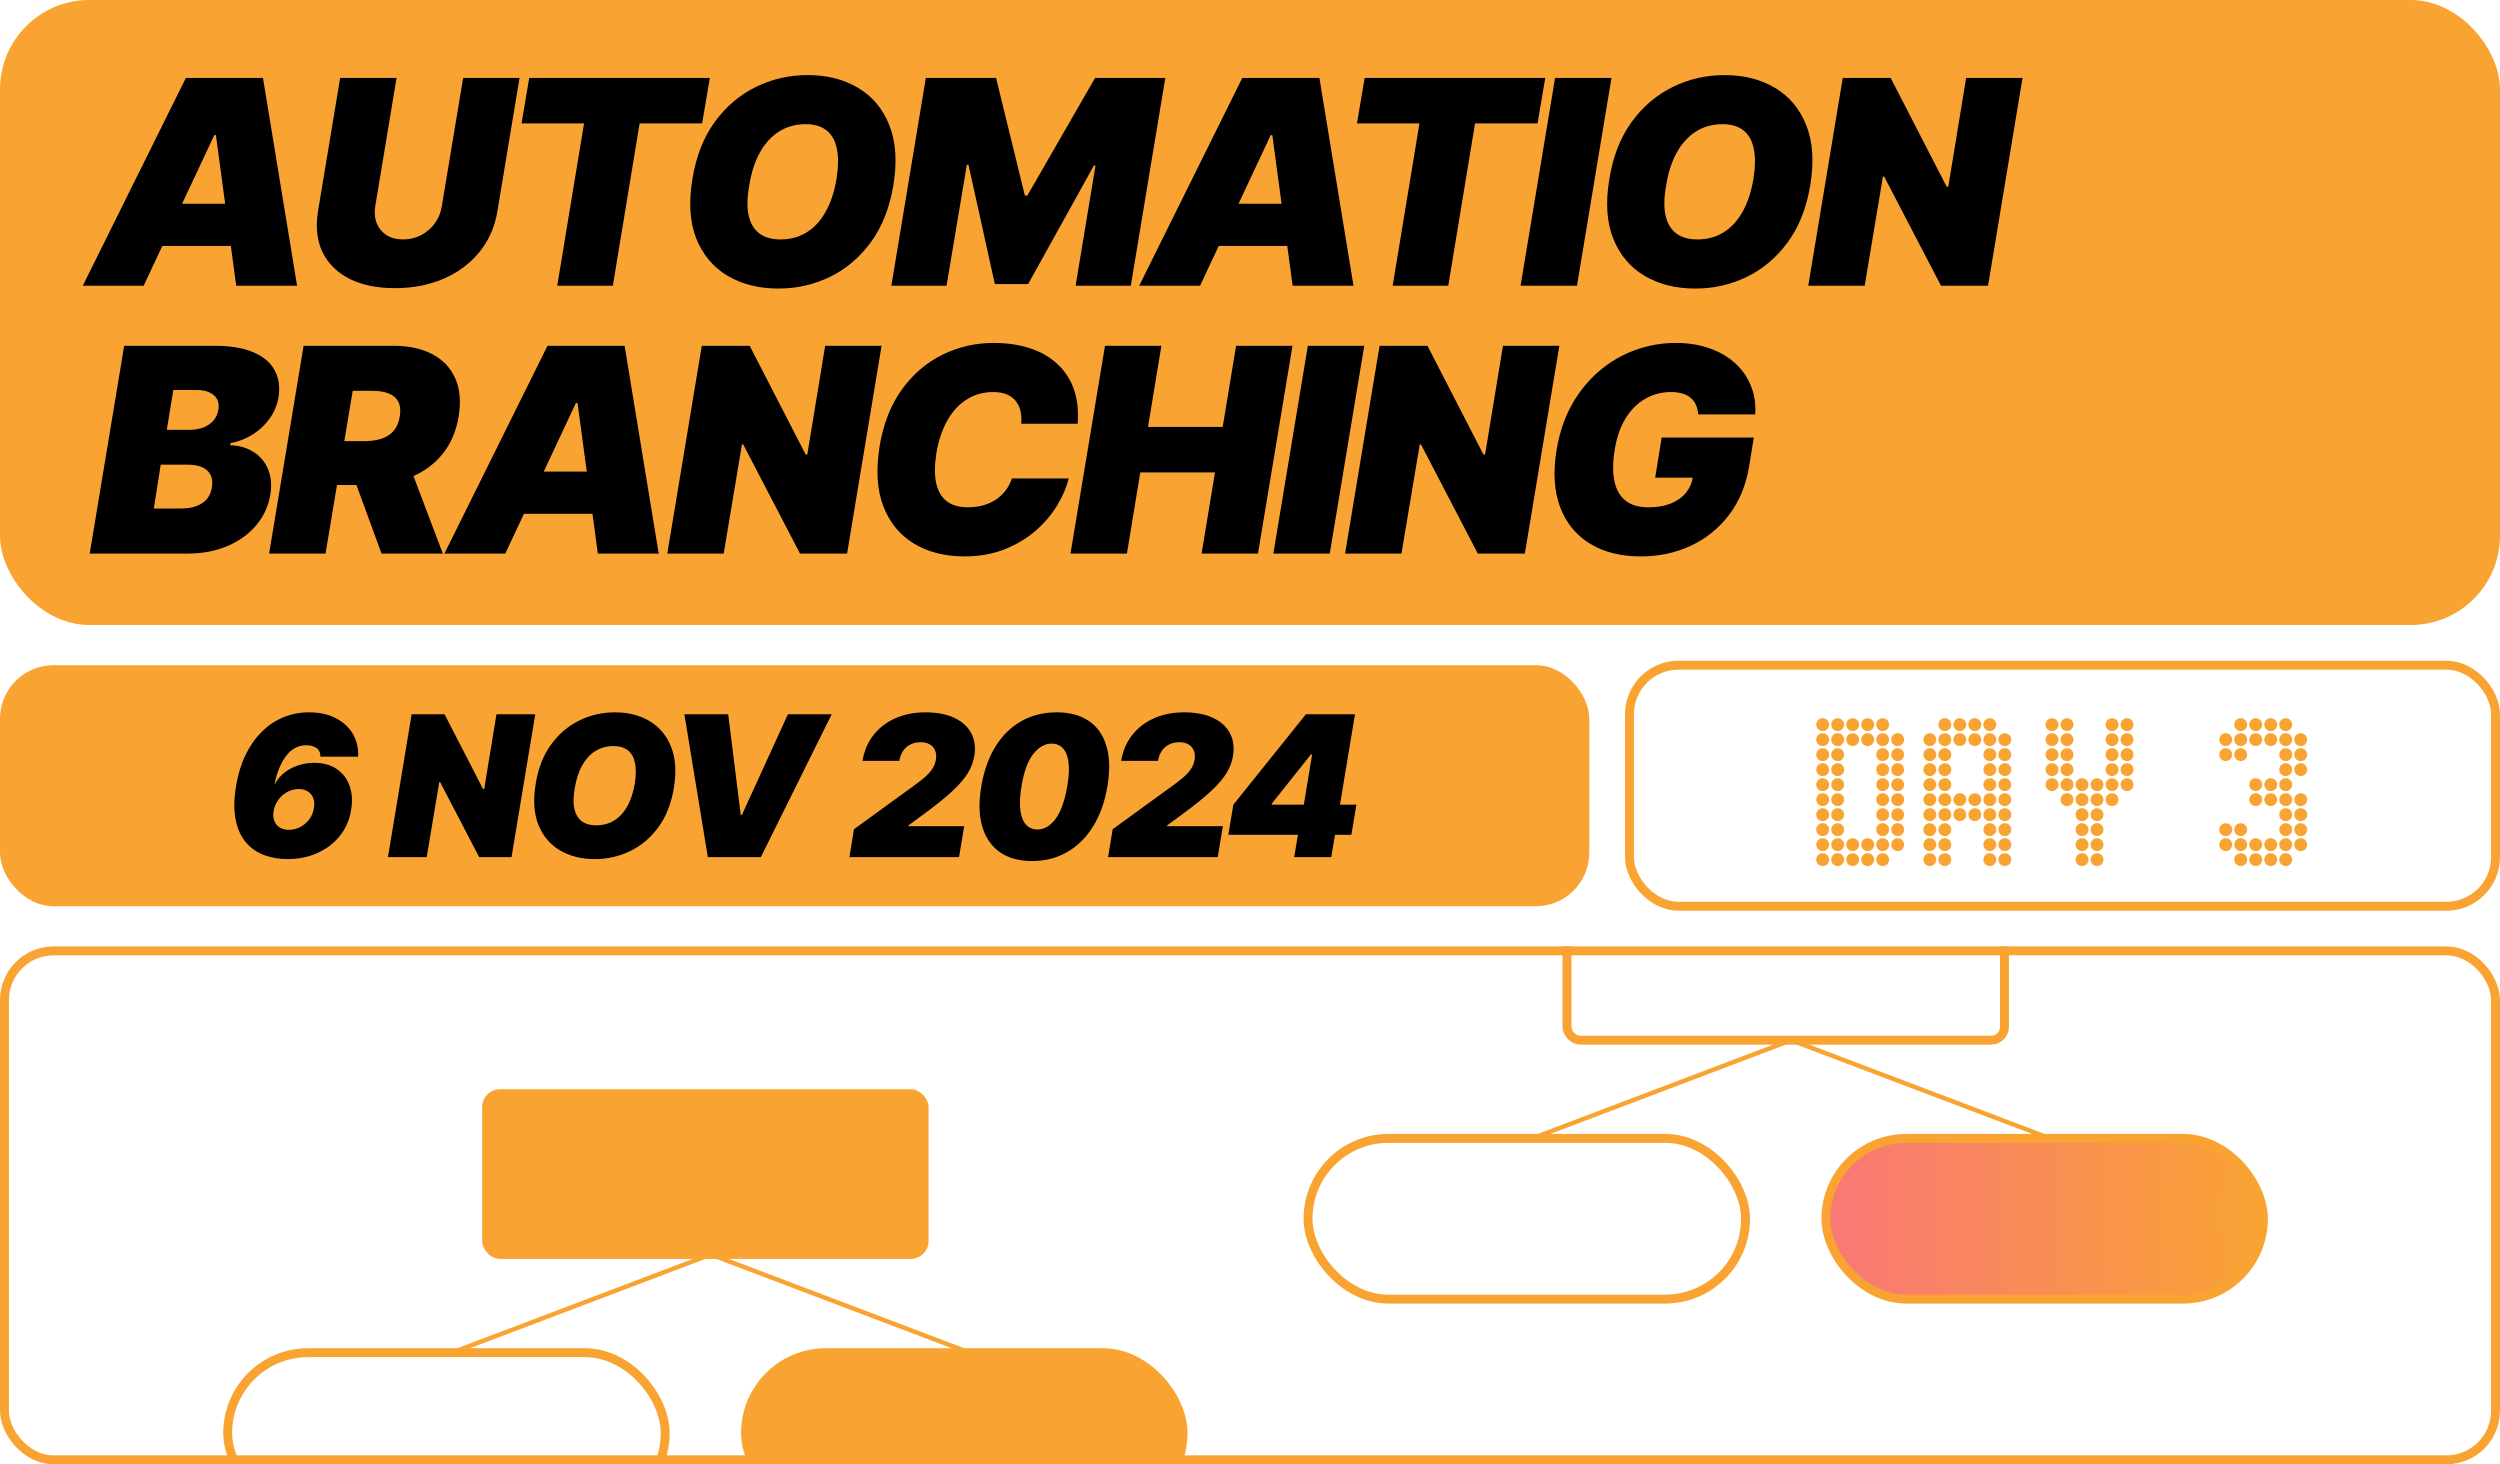
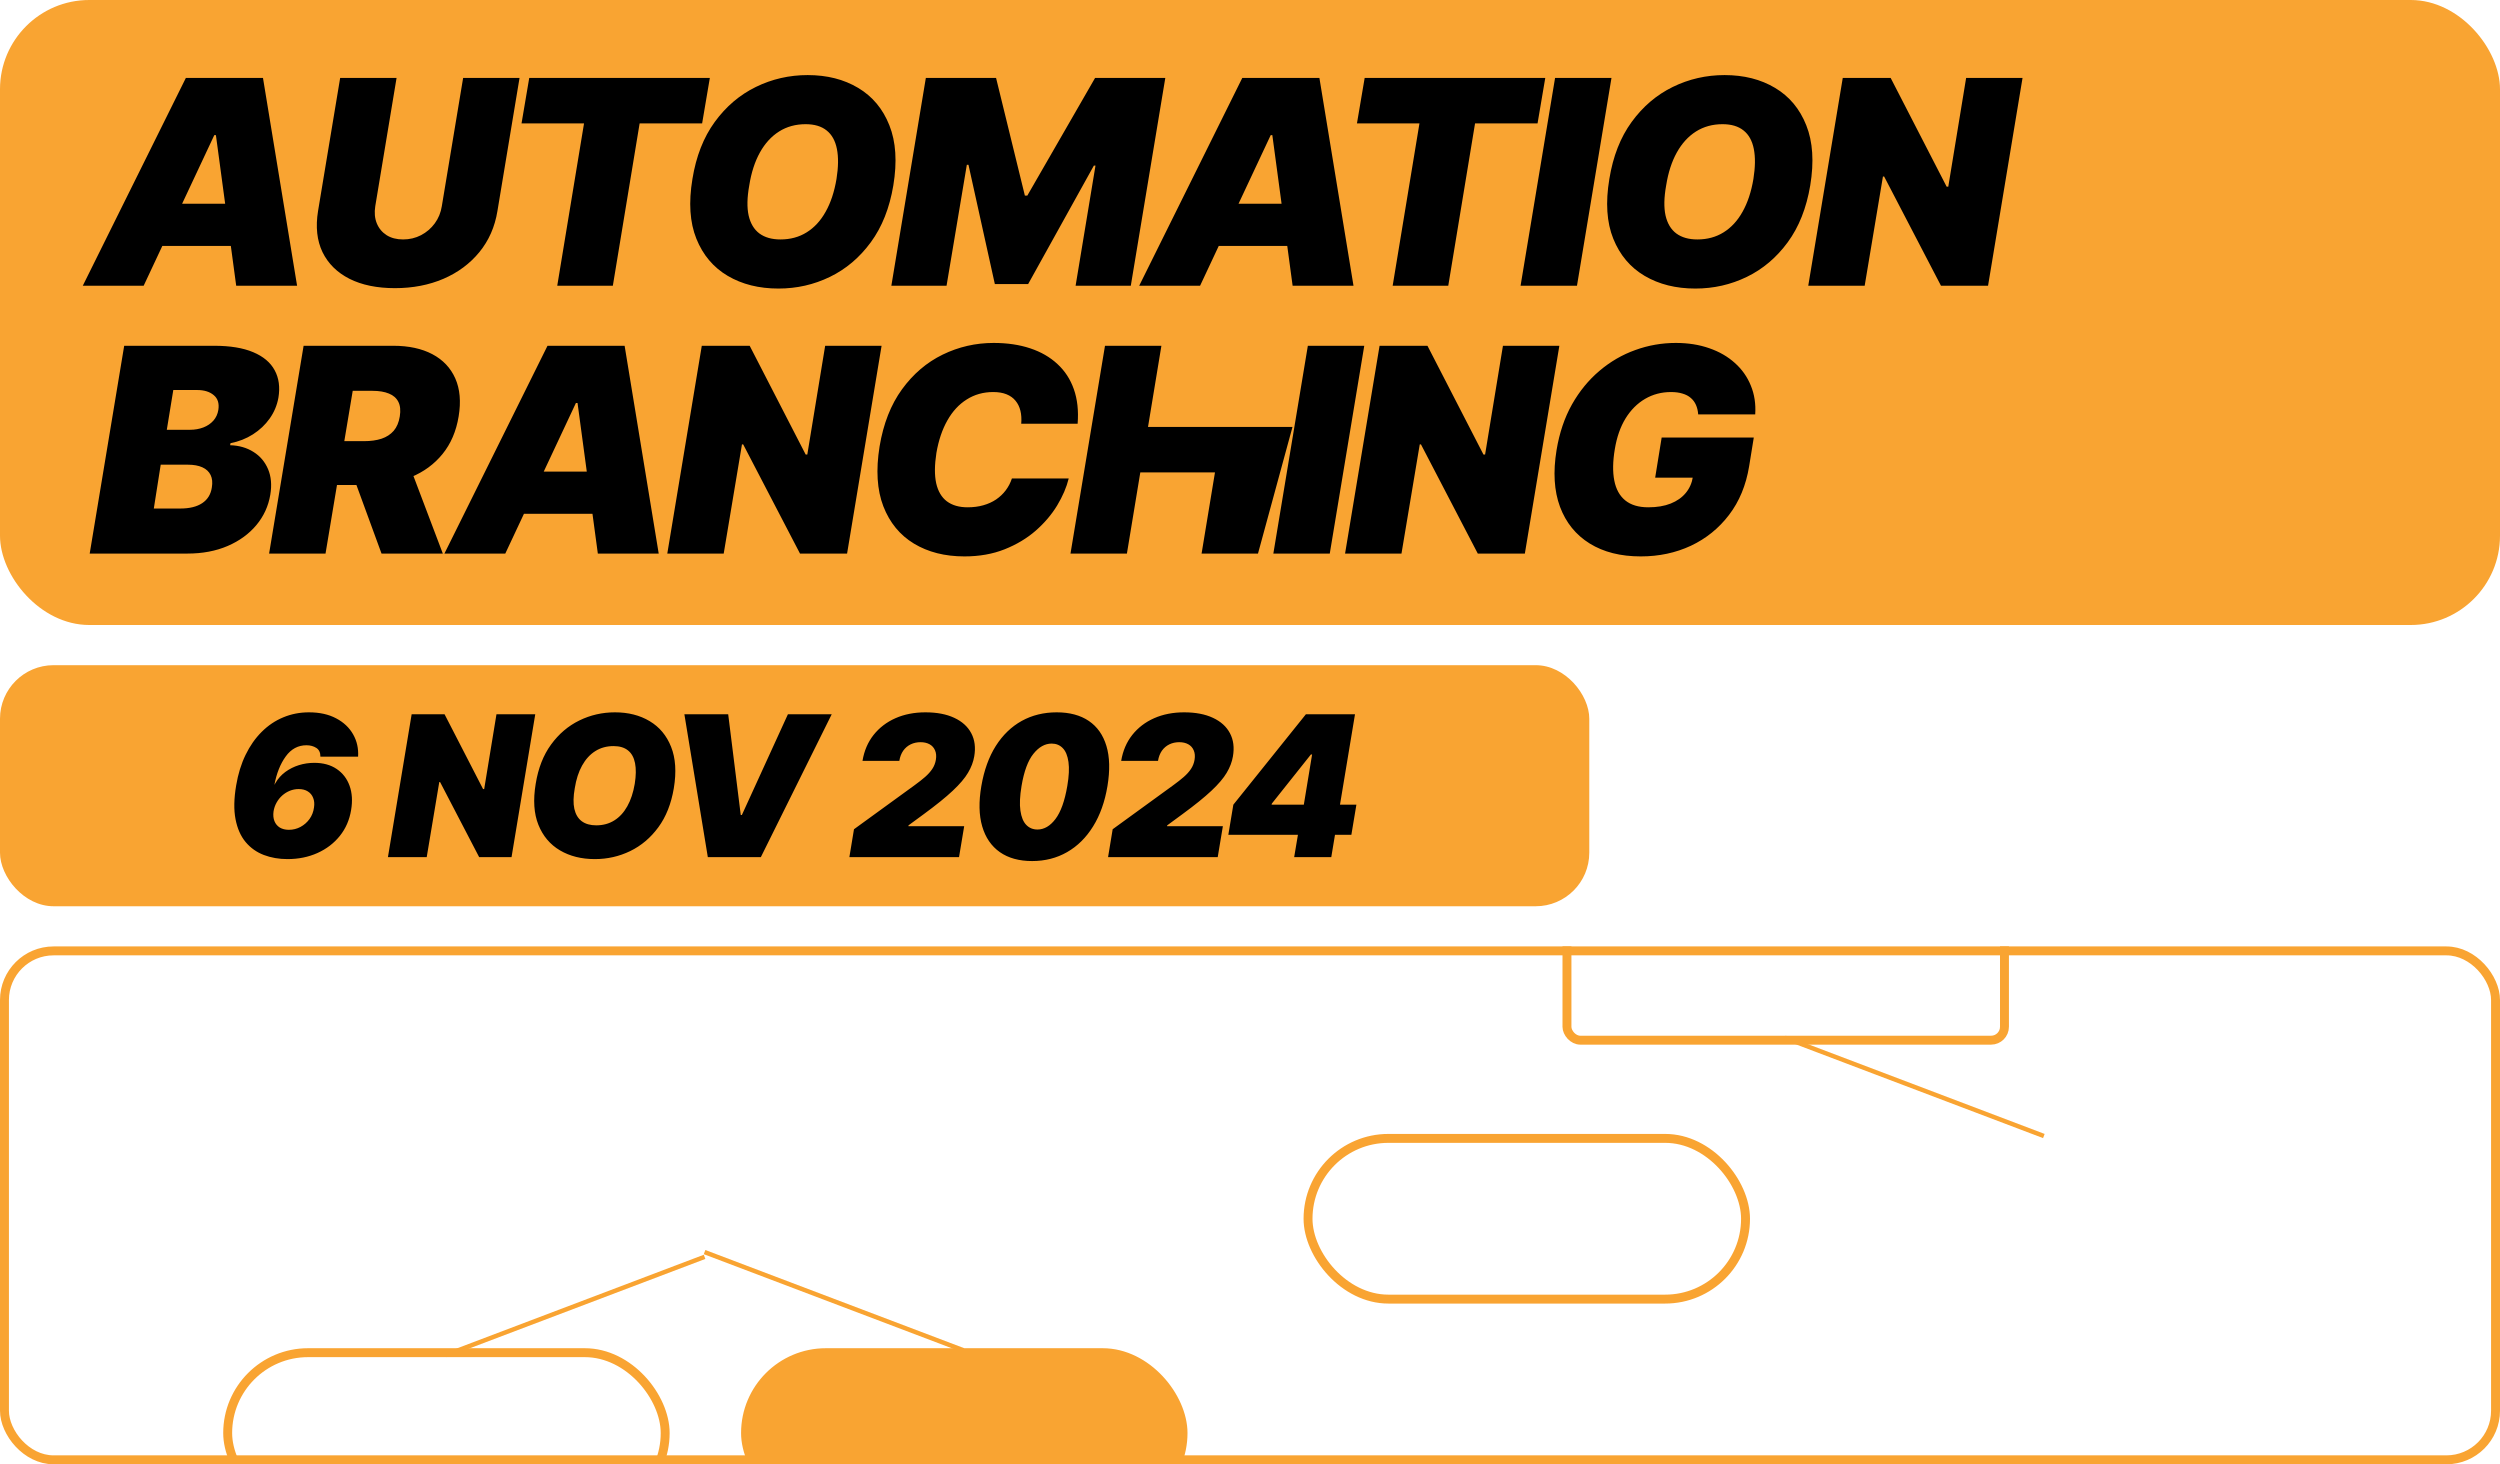
<svg xmlns="http://www.w3.org/2000/svg" width="280" height="164" viewBox="0 0 280 164" fill="none">
  <rect width="280" height="70" rx="10" fill="#F9A432" />
-   <path d="M16.091 32H9.273L20.818 8.727H29.454L33.273 32H26.454L24.182 15.136H24L16.091 32ZM16.364 22.818H29.182L28.364 27.546H15.546L16.364 22.818ZM51.871 8.727H58.189L55.712 23.636C55.424 25.409 54.749 26.943 53.689 28.239C52.636 29.526 51.295 30.523 49.666 31.227C48.037 31.924 46.227 32.273 44.234 32.273C42.227 32.273 40.53 31.924 39.143 31.227C37.757 30.523 36.749 29.526 36.121 28.239C35.499 26.943 35.333 25.409 35.621 23.636L38.098 8.727H44.416L42.03 23.091C41.916 23.811 41.973 24.451 42.2 25.011C42.427 25.572 42.795 26.015 43.302 26.341C43.81 26.659 44.424 26.818 45.143 26.818C45.871 26.818 46.541 26.659 47.155 26.341C47.776 26.015 48.291 25.572 48.7 25.011C49.109 24.451 49.371 23.811 49.484 23.091L51.871 8.727ZM58.412 13.818L59.275 8.727H79.502L78.639 13.818H71.639L68.639 32H62.412L65.412 13.818H58.412ZM100.052 20.773C99.628 23.303 98.787 25.424 97.529 27.136C96.272 28.849 94.745 30.14 92.95 31.011C91.154 31.883 89.234 32.318 87.188 32.318C85.007 32.318 83.113 31.845 81.507 30.898C79.9 29.951 78.73 28.564 77.995 26.739C77.26 24.913 77.113 22.682 77.552 20.046C77.961 17.515 78.794 15.386 80.052 13.659C81.31 11.932 82.844 10.625 84.654 9.739C86.465 8.852 88.4 8.409 90.461 8.409C92.628 8.409 94.51 8.886 96.109 9.841C97.715 10.796 98.882 12.193 99.609 14.034C100.344 15.875 100.491 18.121 100.052 20.773ZM93.688 20.046C93.9 18.712 93.916 17.591 93.734 16.682C93.552 15.765 93.169 15.076 92.586 14.614C92.003 14.144 91.219 13.909 90.234 13.909C89.113 13.909 88.12 14.182 87.257 14.727C86.393 15.273 85.677 16.057 85.109 17.079C84.541 18.102 84.143 19.333 83.916 20.773C83.673 22.121 83.65 23.242 83.847 24.136C84.052 25.03 84.454 25.701 85.052 26.148C85.658 26.595 86.446 26.818 87.416 26.818C88.522 26.818 89.499 26.553 90.347 26.023C91.204 25.492 91.912 24.724 92.472 23.716C93.041 22.708 93.446 21.485 93.688 20.046ZM103.695 8.727H111.559L114.786 21.909H115.059L122.65 8.727H130.514L126.65 32H120.468L122.695 18.546H122.514L115.15 31.818H111.423L108.468 18.454H108.286L106.014 32H99.832L103.695 8.727ZM134.41 32H127.591L139.137 8.727H147.773L151.591 32H144.773L142.501 15.136H142.319L134.41 32ZM134.682 22.818H147.501L146.682 27.546H133.864L134.682 22.818ZM151.979 13.818L152.843 8.727H173.07L172.206 13.818H165.206L162.206 32H155.979L158.979 13.818H151.979ZM180.486 8.727L176.622 32H170.304L174.168 8.727H180.486ZM202.746 20.773C202.322 23.303 201.481 25.424 200.223 27.136C198.965 28.849 197.439 30.14 195.644 31.011C193.848 31.883 191.928 32.318 189.882 32.318C187.7 32.318 185.806 31.845 184.2 30.898C182.594 29.951 181.424 28.564 180.689 26.739C179.954 24.913 179.806 22.682 180.246 20.046C180.655 17.515 181.488 15.386 182.746 13.659C184.003 11.932 185.537 10.625 187.348 9.739C189.159 8.852 191.094 8.409 193.155 8.409C195.322 8.409 197.204 8.886 198.803 9.841C200.409 10.796 201.575 12.193 202.303 14.034C203.037 15.875 203.185 18.121 202.746 20.773ZM196.382 20.046C196.594 18.712 196.609 17.591 196.428 16.682C196.246 15.765 195.863 15.076 195.28 14.614C194.697 14.144 193.912 13.909 192.928 13.909C191.806 13.909 190.814 14.182 189.95 14.727C189.087 15.273 188.371 16.057 187.803 17.079C187.234 18.102 186.837 19.333 186.609 20.773C186.367 22.121 186.344 23.242 186.541 24.136C186.746 25.03 187.147 25.701 187.746 26.148C188.352 26.595 189.14 26.818 190.109 26.818C191.215 26.818 192.193 26.553 193.041 26.023C193.897 25.492 194.606 24.724 195.166 23.716C195.734 22.708 196.14 21.485 196.382 20.046ZM226.525 8.727L222.662 32H217.389L211.025 19.773H210.889L208.844 32H202.525L206.389 8.727H211.753L218.025 20.909H218.207L220.207 8.727H226.525ZM10.046 62L13.909 38.727H24C25.773 38.727 27.224 38.966 28.352 39.443C29.489 39.92 30.292 40.595 30.761 41.466C31.239 42.337 31.379 43.364 31.182 44.545C31.03 45.394 30.704 46.17 30.204 46.875C29.712 47.572 29.087 48.163 28.329 48.648C27.579 49.125 26.742 49.455 25.818 49.636L25.773 49.864C26.773 49.894 27.644 50.144 28.386 50.614C29.129 51.076 29.674 51.72 30.023 52.545C30.371 53.364 30.454 54.318 30.273 55.409C30.061 56.682 29.542 57.814 28.716 58.807C27.89 59.799 26.818 60.58 25.5 61.148C24.182 61.716 22.682 62 21 62H10.046ZM17.227 56.955H20.182C21.227 56.955 22.049 56.754 22.648 56.352C23.254 55.951 23.614 55.364 23.727 54.591C23.818 54.045 23.773 53.583 23.591 53.205C23.409 52.826 23.102 52.538 22.671 52.341C22.239 52.144 21.697 52.045 21.046 52.045H18L17.227 56.955ZM18.682 48.136H21.273C21.818 48.136 22.318 48.049 22.773 47.875C23.227 47.701 23.602 47.447 23.898 47.114C24.193 46.78 24.379 46.379 24.454 45.909C24.568 45.182 24.394 44.629 23.932 44.25C23.477 43.871 22.864 43.682 22.091 43.682H19.409L18.682 48.136ZM30.14 62L34.004 38.727H44.05C45.777 38.727 47.235 39.042 48.425 39.67C49.614 40.299 50.47 41.205 50.993 42.386C51.516 43.568 51.641 44.985 51.368 46.636C51.095 48.303 50.493 49.708 49.561 50.852C48.637 51.989 47.459 52.852 46.027 53.443C44.603 54.026 43.004 54.318 41.231 54.318H35.231L36.05 49.409H40.777C41.519 49.409 42.171 49.318 42.731 49.136C43.292 48.947 43.746 48.651 44.095 48.25C44.444 47.841 44.671 47.303 44.777 46.636C44.883 45.97 44.83 45.428 44.618 45.011C44.406 44.587 44.053 44.276 43.561 44.08C43.069 43.875 42.459 43.773 41.731 43.773H39.504L36.459 62H30.14ZM45.55 51.318L49.595 62H42.731L38.822 51.318H45.55ZM56.593 62H49.775L61.321 38.727H69.957L73.775 62H66.957L64.684 45.136H64.502L56.593 62ZM56.866 52.818H69.684L68.866 57.545H56.048L56.866 52.818ZM98.737 38.727L94.873 62H89.6L83.237 49.773H83.1L81.055 62H74.737L78.6 38.727H83.964L90.237 50.909H90.418L92.418 38.727H98.737ZM120.695 47.455H114.377C114.423 46.917 114.392 46.432 114.286 46C114.18 45.568 113.998 45.197 113.741 44.886C113.483 44.568 113.146 44.326 112.729 44.159C112.313 43.992 111.817 43.909 111.241 43.909C110.135 43.909 109.146 44.186 108.275 44.739C107.404 45.284 106.68 46.068 106.104 47.091C105.529 48.106 105.12 49.318 104.877 50.727C104.665 52.091 104.657 53.224 104.854 54.125C105.059 55.026 105.457 55.701 106.048 56.148C106.646 56.595 107.423 56.818 108.377 56.818C109.014 56.818 109.597 56.742 110.127 56.591C110.665 56.439 111.142 56.224 111.559 55.943C111.983 55.655 112.343 55.314 112.639 54.92C112.942 54.519 113.173 54.076 113.332 53.591H119.695C119.453 54.576 119.021 55.583 118.4 56.614C117.779 57.636 116.976 58.58 115.991 59.443C115.006 60.299 113.847 60.992 112.514 61.523C111.18 62.053 109.68 62.318 108.014 62.318C105.832 62.318 103.949 61.841 102.366 60.886C100.79 59.932 99.646 58.538 98.934 56.705C98.229 54.871 98.089 52.636 98.513 50C98.938 47.455 99.775 45.322 101.025 43.602C102.275 41.883 103.794 40.587 105.582 39.716C107.37 38.845 109.271 38.409 111.286 38.409C112.809 38.409 114.173 38.61 115.377 39.011C116.589 39.413 117.608 40 118.434 40.773C119.267 41.538 119.881 42.481 120.275 43.602C120.669 44.724 120.809 46.008 120.695 47.455ZM119.895 62L123.759 38.727H130.077L128.577 47.818H136.941L138.441 38.727H144.759L140.895 62H134.577L136.077 52.909H127.714L126.214 62H119.895ZM152.797 38.727L148.934 62H142.615L146.479 38.727H152.797ZM174.648 38.727L170.784 62H165.512L159.148 49.773H159.012L156.966 62H150.648L154.512 38.727H159.875L166.148 50.909H166.33L168.33 38.727H174.648ZM190.197 46.409C190.167 46.008 190.084 45.655 189.947 45.352C189.811 45.042 189.618 44.78 189.368 44.568C189.118 44.349 188.807 44.186 188.436 44.08C188.072 43.966 187.644 43.909 187.152 43.909C186.091 43.909 185.126 44.163 184.254 44.67C183.383 45.178 182.652 45.909 182.061 46.864C181.478 47.818 181.076 48.97 180.857 50.318C180.629 51.682 180.61 52.849 180.8 53.818C180.989 54.788 181.398 55.53 182.027 56.045C182.663 56.561 183.523 56.818 184.607 56.818C185.576 56.818 186.413 56.678 187.118 56.398C187.822 56.117 188.387 55.72 188.811 55.205C189.235 54.689 189.501 54.083 189.607 53.386L190.697 53.5H185.379L186.107 49H196.425L195.902 52.227C195.554 54.349 194.804 56.163 193.652 57.67C192.508 59.17 191.084 60.322 189.379 61.125C187.675 61.92 185.804 62.318 183.766 62.318C181.508 62.318 179.603 61.837 178.05 60.875C176.497 59.913 175.387 58.542 174.72 56.761C174.061 54.981 173.932 52.864 174.334 50.409C174.652 48.485 175.228 46.78 176.061 45.295C176.902 43.811 177.929 42.557 179.141 41.534C180.353 40.504 181.69 39.727 183.152 39.205C184.614 38.674 186.129 38.409 187.697 38.409C189.069 38.409 190.315 38.606 191.436 39C192.557 39.386 193.516 39.939 194.311 40.659C195.107 41.371 195.701 42.216 196.095 43.193C196.497 44.17 196.66 45.242 196.584 46.409H190.197Z" fill="black" />
+   <path d="M16.091 32H9.273L20.818 8.727H29.454L33.273 32H26.454L24.182 15.136H24L16.091 32ZM16.364 22.818H29.182L28.364 27.546H15.546L16.364 22.818ZM51.871 8.727H58.189L55.712 23.636C55.424 25.409 54.749 26.943 53.689 28.239C52.636 29.526 51.295 30.523 49.666 31.227C48.037 31.924 46.227 32.273 44.234 32.273C42.227 32.273 40.53 31.924 39.143 31.227C37.757 30.523 36.749 29.526 36.121 28.239C35.499 26.943 35.333 25.409 35.621 23.636L38.098 8.727H44.416L42.03 23.091C41.916 23.811 41.973 24.451 42.2 25.011C42.427 25.572 42.795 26.015 43.302 26.341C43.81 26.659 44.424 26.818 45.143 26.818C45.871 26.818 46.541 26.659 47.155 26.341C47.776 26.015 48.291 25.572 48.7 25.011C49.109 24.451 49.371 23.811 49.484 23.091L51.871 8.727ZM58.412 13.818L59.275 8.727H79.502L78.639 13.818H71.639L68.639 32H62.412L65.412 13.818H58.412ZM100.052 20.773C99.628 23.303 98.787 25.424 97.529 27.136C96.272 28.849 94.745 30.14 92.95 31.011C91.154 31.883 89.234 32.318 87.188 32.318C85.007 32.318 83.113 31.845 81.507 30.898C79.9 29.951 78.73 28.564 77.995 26.739C77.26 24.913 77.113 22.682 77.552 20.046C77.961 17.515 78.794 15.386 80.052 13.659C81.31 11.932 82.844 10.625 84.654 9.739C86.465 8.852 88.4 8.409 90.461 8.409C92.628 8.409 94.51 8.886 96.109 9.841C97.715 10.796 98.882 12.193 99.609 14.034C100.344 15.875 100.491 18.121 100.052 20.773ZM93.688 20.046C93.9 18.712 93.916 17.591 93.734 16.682C93.552 15.765 93.169 15.076 92.586 14.614C92.003 14.144 91.219 13.909 90.234 13.909C89.113 13.909 88.12 14.182 87.257 14.727C86.393 15.273 85.677 16.057 85.109 17.079C84.541 18.102 84.143 19.333 83.916 20.773C83.673 22.121 83.65 23.242 83.847 24.136C84.052 25.03 84.454 25.701 85.052 26.148C85.658 26.595 86.446 26.818 87.416 26.818C88.522 26.818 89.499 26.553 90.347 26.023C91.204 25.492 91.912 24.724 92.472 23.716C93.041 22.708 93.446 21.485 93.688 20.046ZM103.695 8.727H111.559L114.786 21.909H115.059L122.65 8.727H130.514L126.65 32H120.468L122.695 18.546H122.514L115.15 31.818H111.423L108.468 18.454H108.286L106.014 32H99.832L103.695 8.727ZM134.41 32H127.591L139.137 8.727H147.773L151.591 32H144.773L142.501 15.136H142.319L134.41 32ZM134.682 22.818H147.501L146.682 27.546H133.864L134.682 22.818ZM151.979 13.818L152.843 8.727H173.07L172.206 13.818H165.206L162.206 32H155.979L158.979 13.818H151.979ZM180.486 8.727L176.622 32H170.304L174.168 8.727H180.486ZM202.746 20.773C202.322 23.303 201.481 25.424 200.223 27.136C198.965 28.849 197.439 30.14 195.644 31.011C193.848 31.883 191.928 32.318 189.882 32.318C187.7 32.318 185.806 31.845 184.2 30.898C182.594 29.951 181.424 28.564 180.689 26.739C179.954 24.913 179.806 22.682 180.246 20.046C180.655 17.515 181.488 15.386 182.746 13.659C184.003 11.932 185.537 10.625 187.348 9.739C189.159 8.852 191.094 8.409 193.155 8.409C195.322 8.409 197.204 8.886 198.803 9.841C200.409 10.796 201.575 12.193 202.303 14.034C203.037 15.875 203.185 18.121 202.746 20.773ZM196.382 20.046C196.594 18.712 196.609 17.591 196.428 16.682C196.246 15.765 195.863 15.076 195.28 14.614C194.697 14.144 193.912 13.909 192.928 13.909C191.806 13.909 190.814 14.182 189.95 14.727C189.087 15.273 188.371 16.057 187.803 17.079C187.234 18.102 186.837 19.333 186.609 20.773C186.367 22.121 186.344 23.242 186.541 24.136C186.746 25.03 187.147 25.701 187.746 26.148C188.352 26.595 189.14 26.818 190.109 26.818C191.215 26.818 192.193 26.553 193.041 26.023C193.897 25.492 194.606 24.724 195.166 23.716C195.734 22.708 196.14 21.485 196.382 20.046ZM226.525 8.727L222.662 32H217.389L211.025 19.773H210.889L208.844 32H202.525L206.389 8.727H211.753L218.025 20.909H218.207L220.207 8.727H226.525ZM10.046 62L13.909 38.727H24C25.773 38.727 27.224 38.966 28.352 39.443C29.489 39.92 30.292 40.595 30.761 41.466C31.239 42.337 31.379 43.364 31.182 44.545C31.03 45.394 30.704 46.17 30.204 46.875C29.712 47.572 29.087 48.163 28.329 48.648C27.579 49.125 26.742 49.455 25.818 49.636L25.773 49.864C26.773 49.894 27.644 50.144 28.386 50.614C29.129 51.076 29.674 51.72 30.023 52.545C30.371 53.364 30.454 54.318 30.273 55.409C30.061 56.682 29.542 57.814 28.716 58.807C27.89 59.799 26.818 60.58 25.5 61.148C24.182 61.716 22.682 62 21 62H10.046ZM17.227 56.955H20.182C21.227 56.955 22.049 56.754 22.648 56.352C23.254 55.951 23.614 55.364 23.727 54.591C23.818 54.045 23.773 53.583 23.591 53.205C23.409 52.826 23.102 52.538 22.671 52.341C22.239 52.144 21.697 52.045 21.046 52.045H18L17.227 56.955ZM18.682 48.136H21.273C21.818 48.136 22.318 48.049 22.773 47.875C23.227 47.701 23.602 47.447 23.898 47.114C24.193 46.78 24.379 46.379 24.454 45.909C24.568 45.182 24.394 44.629 23.932 44.25C23.477 43.871 22.864 43.682 22.091 43.682H19.409L18.682 48.136ZM30.14 62L34.004 38.727H44.05C45.777 38.727 47.235 39.042 48.425 39.67C49.614 40.299 50.47 41.205 50.993 42.386C51.516 43.568 51.641 44.985 51.368 46.636C51.095 48.303 50.493 49.708 49.561 50.852C48.637 51.989 47.459 52.852 46.027 53.443C44.603 54.026 43.004 54.318 41.231 54.318H35.231L36.05 49.409H40.777C41.519 49.409 42.171 49.318 42.731 49.136C43.292 48.947 43.746 48.651 44.095 48.25C44.444 47.841 44.671 47.303 44.777 46.636C44.883 45.97 44.83 45.428 44.618 45.011C44.406 44.587 44.053 44.276 43.561 44.08C43.069 43.875 42.459 43.773 41.731 43.773H39.504L36.459 62H30.14ZM45.55 51.318L49.595 62H42.731L38.822 51.318H45.55ZM56.593 62H49.775L61.321 38.727H69.957L73.775 62H66.957L64.684 45.136H64.502L56.593 62ZM56.866 52.818H69.684L68.866 57.545H56.048L56.866 52.818ZM98.737 38.727L94.873 62H89.6L83.237 49.773H83.1L81.055 62H74.737L78.6 38.727H83.964L90.237 50.909H90.418L92.418 38.727H98.737ZM120.695 47.455H114.377C114.423 46.917 114.392 46.432 114.286 46C114.18 45.568 113.998 45.197 113.741 44.886C113.483 44.568 113.146 44.326 112.729 44.159C112.313 43.992 111.817 43.909 111.241 43.909C110.135 43.909 109.146 44.186 108.275 44.739C107.404 45.284 106.68 46.068 106.104 47.091C105.529 48.106 105.12 49.318 104.877 50.727C104.665 52.091 104.657 53.224 104.854 54.125C105.059 55.026 105.457 55.701 106.048 56.148C106.646 56.595 107.423 56.818 108.377 56.818C109.014 56.818 109.597 56.742 110.127 56.591C110.665 56.439 111.142 56.224 111.559 55.943C111.983 55.655 112.343 55.314 112.639 54.92C112.942 54.519 113.173 54.076 113.332 53.591H119.695C119.453 54.576 119.021 55.583 118.4 56.614C117.779 57.636 116.976 58.58 115.991 59.443C115.006 60.299 113.847 60.992 112.514 61.523C111.18 62.053 109.68 62.318 108.014 62.318C105.832 62.318 103.949 61.841 102.366 60.886C100.79 59.932 99.646 58.538 98.934 56.705C98.229 54.871 98.089 52.636 98.513 50C98.938 47.455 99.775 45.322 101.025 43.602C102.275 41.883 103.794 40.587 105.582 39.716C107.37 38.845 109.271 38.409 111.286 38.409C112.809 38.409 114.173 38.61 115.377 39.011C116.589 39.413 117.608 40 118.434 40.773C119.267 41.538 119.881 42.481 120.275 43.602C120.669 44.724 120.809 46.008 120.695 47.455ZM119.895 62L123.759 38.727H130.077L128.577 47.818H136.941H144.759L140.895 62H134.577L136.077 52.909H127.714L126.214 62H119.895ZM152.797 38.727L148.934 62H142.615L146.479 38.727H152.797ZM174.648 38.727L170.784 62H165.512L159.148 49.773H159.012L156.966 62H150.648L154.512 38.727H159.875L166.148 50.909H166.33L168.33 38.727H174.648ZM190.197 46.409C190.167 46.008 190.084 45.655 189.947 45.352C189.811 45.042 189.618 44.78 189.368 44.568C189.118 44.349 188.807 44.186 188.436 44.08C188.072 43.966 187.644 43.909 187.152 43.909C186.091 43.909 185.126 44.163 184.254 44.67C183.383 45.178 182.652 45.909 182.061 46.864C181.478 47.818 181.076 48.97 180.857 50.318C180.629 51.682 180.61 52.849 180.8 53.818C180.989 54.788 181.398 55.53 182.027 56.045C182.663 56.561 183.523 56.818 184.607 56.818C185.576 56.818 186.413 56.678 187.118 56.398C187.822 56.117 188.387 55.72 188.811 55.205C189.235 54.689 189.501 54.083 189.607 53.386L190.697 53.5H185.379L186.107 49H196.425L195.902 52.227C195.554 54.349 194.804 56.163 193.652 57.67C192.508 59.17 191.084 60.322 189.379 61.125C187.675 61.92 185.804 62.318 183.766 62.318C181.508 62.318 179.603 61.837 178.05 60.875C176.497 59.913 175.387 58.542 174.72 56.761C174.061 54.981 173.932 52.864 174.334 50.409C174.652 48.485 175.228 46.78 176.061 45.295C176.902 43.811 177.929 42.557 179.141 41.534C180.353 40.504 181.69 39.727 183.152 39.205C184.614 38.674 186.129 38.409 187.697 38.409C189.069 38.409 190.315 38.606 191.436 39C192.557 39.386 193.516 39.939 194.311 40.659C195.107 41.371 195.701 42.216 196.095 43.193C196.497 44.17 196.66 45.242 196.584 46.409H190.197Z" fill="black" />
  <rect y="74.5" width="178" height="27" rx="6" fill="#F9A432" />
  <path d="M32.2 96.219C31.241 96.219 30.358 96.065 29.551 95.758C28.744 95.451 28.064 94.969 27.512 94.312C26.96 93.651 26.582 92.797 26.379 91.75C26.176 90.703 26.2 89.443 26.45 87.969C26.663 86.693 27.015 85.552 27.504 84.547C27.994 83.537 28.595 82.677 29.309 81.969C30.022 81.255 30.827 80.713 31.723 80.344C32.619 79.969 33.58 79.781 34.606 79.781C35.793 79.781 36.806 80.005 37.645 80.453C38.489 80.896 39.124 81.495 39.551 82.25C39.978 83 40.163 83.833 40.106 84.75H35.887C35.887 84.287 35.733 83.958 35.426 83.766C35.119 83.568 34.752 83.469 34.325 83.469C33.382 83.469 32.608 83.885 32.004 84.719C31.4 85.547 30.976 86.609 30.731 87.906L30.856 87.688C31.142 87.198 31.512 86.787 31.965 86.453C32.423 86.12 32.929 85.867 33.481 85.695C34.038 85.523 34.611 85.438 35.2 85.438C36.194 85.438 37.03 85.667 37.707 86.125C38.384 86.583 38.866 87.211 39.153 88.008C39.439 88.805 39.496 89.708 39.325 90.719C39.142 91.833 38.72 92.802 38.059 93.625C37.397 94.448 36.562 95.086 35.551 95.539C34.541 95.992 33.423 96.219 32.2 96.219ZM32.356 92.938C32.819 92.938 33.252 92.831 33.653 92.617C34.059 92.398 34.397 92.102 34.668 91.727C34.939 91.346 35.106 90.917 35.168 90.438C35.231 90.031 35.2 89.674 35.075 89.367C34.955 89.055 34.757 88.812 34.481 88.641C34.205 88.463 33.861 88.375 33.45 88.375C33.111 88.375 32.785 88.438 32.473 88.562C32.16 88.688 31.877 88.862 31.621 89.086C31.366 89.31 31.153 89.576 30.981 89.883C30.809 90.185 30.694 90.516 30.637 90.875C30.58 91.297 30.614 91.662 30.739 91.969C30.864 92.276 31.064 92.516 31.34 92.688C31.621 92.854 31.96 92.938 32.356 92.938ZM59.948 80L57.292 96H53.667L49.292 87.594H49.198L47.792 96H43.448L46.104 80H49.792L54.104 88.375H54.229L55.604 80H59.948ZM75.468 88.281C75.176 90.021 74.598 91.479 73.733 92.656C72.869 93.833 71.819 94.721 70.585 95.32C69.35 95.919 68.03 96.219 66.624 96.219C65.124 96.219 63.822 95.893 62.718 95.242C61.613 94.591 60.809 93.638 60.303 92.383C59.798 91.128 59.697 89.594 59.999 87.781C60.28 86.042 60.853 84.578 61.718 83.391C62.582 82.203 63.637 81.305 64.882 80.695C66.126 80.086 67.457 79.781 68.874 79.781C70.363 79.781 71.658 80.109 72.757 80.766C73.861 81.422 74.663 82.383 75.163 83.648C75.668 84.914 75.77 86.458 75.468 88.281ZM71.093 87.781C71.238 86.865 71.249 86.094 71.124 85.469C70.999 84.838 70.736 84.365 70.335 84.047C69.934 83.724 69.395 83.562 68.718 83.562C67.947 83.562 67.264 83.75 66.671 84.125C66.077 84.5 65.585 85.039 65.194 85.742C64.803 86.445 64.53 87.292 64.374 88.281C64.207 89.208 64.192 89.979 64.327 90.594C64.468 91.208 64.744 91.669 65.155 91.977C65.572 92.284 66.113 92.438 66.78 92.438C67.54 92.438 68.212 92.255 68.796 91.891C69.384 91.526 69.871 90.997 70.257 90.305C70.647 89.612 70.926 88.771 71.093 87.781ZM81.558 80L82.964 91.281H83.089L88.245 80H93.151L85.214 96H79.276L76.651 80H81.558ZM95.13 96L95.646 92.875L102.443 87.938C102.896 87.609 103.286 87.302 103.614 87.016C103.948 86.724 104.216 86.424 104.419 86.117C104.622 85.81 104.755 85.469 104.818 85.094C104.885 84.682 104.854 84.331 104.724 84.039C104.599 83.742 104.396 83.516 104.114 83.359C103.833 83.203 103.495 83.125 103.099 83.125C102.698 83.125 102.331 83.206 101.997 83.367C101.664 83.529 101.385 83.766 101.161 84.078C100.943 84.391 100.797 84.771 100.724 85.219H96.599C96.786 84.094 97.2 83.125 97.841 82.312C98.487 81.5 99.305 80.875 100.294 80.438C101.289 80 102.406 79.781 103.646 79.781C104.927 79.781 106.005 79.987 106.88 80.398C107.755 80.805 108.388 81.378 108.779 82.117C109.174 82.857 109.286 83.724 109.114 84.719C109.01 85.333 108.779 85.943 108.419 86.547C108.065 87.151 107.495 87.823 106.708 88.562C105.927 89.297 104.844 90.172 103.458 91.188L101.755 92.438L101.739 92.531H107.989L107.411 96H95.13ZM115.599 96.438C114.141 96.438 112.935 96.104 111.982 95.438C111.029 94.766 110.37 93.802 110.005 92.547C109.641 91.292 109.609 89.787 109.912 88.031C110.214 86.271 110.753 84.776 111.529 83.547C112.31 82.318 113.279 81.383 114.435 80.742C115.596 80.102 116.901 79.781 118.349 79.781C119.797 79.781 120.995 80.102 121.943 80.742C122.891 81.383 123.55 82.318 123.919 83.547C124.289 84.771 124.328 86.266 124.037 88.031C123.745 89.792 123.208 91.299 122.427 92.555C121.651 93.81 120.68 94.771 119.513 95.438C118.352 96.104 117.047 96.438 115.599 96.438ZM116.193 92.906C116.943 92.906 117.615 92.516 118.208 91.734C118.807 90.948 119.25 89.713 119.537 88.031C119.724 86.938 119.768 86.042 119.669 85.344C119.57 84.641 119.357 84.122 119.029 83.789C118.701 83.451 118.287 83.281 117.787 83.281C117.037 83.281 116.354 83.664 115.74 84.43C115.13 85.19 114.688 86.391 114.412 88.031C114.224 89.156 114.182 90.078 114.287 90.797C114.391 91.516 114.609 92.047 114.943 92.391C115.276 92.734 115.693 92.906 116.193 92.906ZM124.103 96L124.619 92.875L131.416 87.938C131.869 87.609 132.259 87.302 132.587 87.016C132.921 86.724 133.189 86.424 133.392 86.117C133.595 85.81 133.728 85.469 133.791 85.094C133.858 84.682 133.827 84.331 133.697 84.039C133.572 83.742 133.369 83.516 133.087 83.359C132.806 83.203 132.468 83.125 132.072 83.125C131.671 83.125 131.304 83.206 130.97 83.367C130.637 83.529 130.358 83.766 130.134 84.078C129.916 84.391 129.77 84.771 129.697 85.219H125.572C125.759 84.094 126.173 83.125 126.814 82.312C127.46 81.5 128.278 80.875 129.267 80.438C130.262 80 131.379 79.781 132.619 79.781C133.9 79.781 134.978 79.987 135.853 80.398C136.728 80.805 137.361 81.378 137.752 82.117C138.147 82.857 138.259 83.724 138.087 84.719C137.983 85.333 137.752 85.943 137.392 86.547C137.038 87.151 136.468 87.823 135.681 88.562C134.9 89.297 133.817 90.172 132.431 91.188L130.728 92.438L130.712 92.531H136.962L136.384 96H124.103ZM137.572 93.5L138.134 90.125L146.259 80H149.322L148.572 84.5H146.822L142.447 90L142.416 90.125H151.916L151.353 93.5H137.572ZM144.947 96L145.541 92.469L145.884 91L147.697 80H151.759L149.103 96H144.947Z" fill="black" />
-   <rect x="182.5" y="74.5" width="97" height="27" rx="5.5" stroke="#F9A432" />
-   <path d="M204.14 93.88C204.548 93.88 204.86 94.192 204.86 94.6C204.86 95.008 204.548 95.32 204.14 95.32C203.732 95.32 203.42 95.008 203.42 94.6C203.42 94.192 203.732 93.88 204.14 93.88ZM204.14 92.2C204.548 92.2 204.86 92.512 204.86 92.92C204.86 93.328 204.548 93.64 204.14 93.64C203.732 93.64 203.42 93.328 203.42 92.92C203.42 92.512 203.732 92.2 204.14 92.2ZM204.14 90.52C204.548 90.52 204.86 90.832 204.86 91.24C204.86 91.648 204.548 91.96 204.14 91.96C203.732 91.96 203.42 91.648 203.42 91.24C203.42 90.832 203.732 90.52 204.14 90.52ZM204.14 88.84C204.548 88.84 204.86 89.152 204.86 89.56C204.86 89.968 204.548 90.28 204.14 90.28C203.732 90.28 203.42 89.968 203.42 89.56C203.42 89.152 203.732 88.84 204.14 88.84ZM204.14 85.48C204.548 85.48 204.86 85.792 204.86 86.2C204.86 86.608 204.548 86.92 204.14 86.92C203.732 86.92 203.42 86.608 203.42 86.2C203.42 85.792 203.732 85.48 204.14 85.48ZM204.14 83.8C204.548 83.8 204.86 84.112 204.86 84.52C204.86 84.928 204.548 85.24 204.14 85.24C203.732 85.24 203.42 84.928 203.42 84.52C203.42 84.112 203.732 83.8 204.14 83.8ZM204.14 82.12C204.548 82.12 204.86 82.432 204.86 82.84C204.86 83.248 204.548 83.56 204.14 83.56C203.732 83.56 203.42 83.248 203.42 82.84C203.42 82.432 203.732 82.12 204.14 82.12ZM205.82 95.56C206.228 95.56 206.54 95.872 206.54 96.28C206.54 96.688 206.228 97 205.82 97C205.412 97 205.1 96.688 205.1 96.28C205.1 95.872 205.412 95.56 205.82 95.56ZM205.82 93.88C206.228 93.88 206.54 94.192 206.54 94.6C206.54 95.008 206.228 95.32 205.82 95.32C205.412 95.32 205.1 95.008 205.1 94.6C205.1 94.192 205.412 93.88 205.82 93.88ZM207.5 95.56C207.908 95.56 208.22 95.872 208.22 96.28C208.22 96.688 207.908 97 207.5 97C207.092 97 206.78 96.688 206.78 96.28C206.78 95.872 207.092 95.56 207.5 95.56ZM207.5 93.88C207.908 93.88 208.22 94.192 208.22 94.6C208.22 95.008 207.908 95.32 207.5 95.32C207.092 95.32 206.78 95.008 206.78 94.6C206.78 94.192 207.092 93.88 207.5 93.88ZM209.18 95.56C209.588 95.56 209.9 95.872 209.9 96.28C209.9 96.688 209.588 97 209.18 97C208.772 97 208.46 96.688 208.46 96.28C208.46 95.872 208.772 95.56 209.18 95.56ZM209.18 93.88C209.588 93.88 209.9 94.192 209.9 94.6C209.9 95.008 209.588 95.32 209.18 95.32C208.772 95.32 208.46 95.008 208.46 94.6C208.46 94.192 208.772 93.88 209.18 93.88ZM205.82 92.2C206.228 92.2 206.54 92.512 206.54 92.92C206.54 93.328 206.228 93.64 205.82 93.64C205.412 93.64 205.1 93.328 205.1 92.92C205.1 92.512 205.412 92.2 205.82 92.2ZM205.82 90.52C206.228 90.52 206.54 90.832 206.54 91.24C206.54 91.648 206.228 91.96 205.82 91.96C205.412 91.96 205.1 91.648 205.1 91.24C205.1 90.832 205.412 90.52 205.82 90.52ZM205.82 88.84C206.228 88.84 206.54 89.152 206.54 89.56C206.54 89.968 206.228 90.28 205.82 90.28C205.412 90.28 205.1 89.968 205.1 89.56C205.1 89.152 205.412 88.84 205.82 88.84ZM205.82 87.16C206.228 87.16 206.54 87.472 206.54 87.88C206.54 88.288 206.228 88.6 205.82 88.6C205.412 88.6 205.1 88.288 205.1 87.88C205.1 87.472 205.412 87.16 205.82 87.16ZM205.82 85.48C206.228 85.48 206.54 85.792 206.54 86.2C206.54 86.608 206.228 86.92 205.82 86.92C205.412 86.92 205.1 86.608 205.1 86.2C205.1 85.792 205.412 85.48 205.82 85.48ZM205.82 83.8C206.228 83.8 206.54 84.112 206.54 84.52C206.54 84.928 206.228 85.24 205.82 85.24C205.412 85.24 205.1 84.928 205.1 84.52C205.1 84.112 205.412 83.8 205.82 83.8ZM205.82 82.12C206.228 82.12 206.54 82.432 206.54 82.84C206.54 83.248 206.228 83.56 205.82 83.56C205.412 83.56 205.1 83.248 205.1 82.84C205.1 82.432 205.412 82.12 205.82 82.12ZM205.82 80.44C206.228 80.44 206.54 80.752 206.54 81.16C206.54 81.568 206.228 81.88 205.82 81.88C205.412 81.88 205.1 81.568 205.1 81.16C205.1 80.752 205.412 80.44 205.82 80.44ZM210.86 95.56C211.268 95.56 211.58 95.872 211.58 96.28C211.58 96.688 211.268 97 210.86 97C210.452 97 210.14 96.688 210.14 96.28C210.14 95.872 210.452 95.56 210.86 95.56ZM210.86 93.88C211.268 93.88 211.58 94.192 211.58 94.6C211.58 95.008 211.268 95.32 210.86 95.32C210.452 95.32 210.14 95.008 210.14 94.6C210.14 94.192 210.452 93.88 210.86 93.88ZM210.86 92.2C211.268 92.2 211.58 92.512 211.58 92.92C211.58 93.328 211.268 93.64 210.86 93.64C210.452 93.64 210.14 93.328 210.14 92.92C210.14 92.512 210.452 92.2 210.86 92.2ZM210.86 90.52C211.268 90.52 211.58 90.832 211.58 91.24C211.58 91.648 211.268 91.96 210.86 91.96C210.452 91.96 210.14 91.648 210.14 91.24C210.14 90.832 210.452 90.52 210.86 90.52ZM210.86 88.84C211.268 88.84 211.58 89.152 211.58 89.56C211.58 89.968 211.268 90.28 210.86 90.28C210.452 90.28 210.14 89.968 210.14 89.56C210.14 89.152 210.452 88.84 210.86 88.84ZM210.86 87.16C211.268 87.16 211.58 87.472 211.58 87.88C211.58 88.288 211.268 88.6 210.86 88.6C210.452 88.6 210.14 88.288 210.14 87.88C210.14 87.472 210.452 87.16 210.86 87.16ZM210.86 85.48C211.268 85.48 211.58 85.792 211.58 86.2C211.58 86.608 211.268 86.92 210.86 86.92C210.452 86.92 210.14 86.608 210.14 86.2C210.14 85.792 210.452 85.48 210.86 85.48ZM210.86 83.8C211.268 83.8 211.58 84.112 211.58 84.52C211.58 84.928 211.268 85.24 210.86 85.24C210.452 85.24 210.14 84.928 210.14 84.52C210.14 84.112 210.452 83.8 210.86 83.8ZM210.86 82.12C211.268 82.12 211.58 82.432 211.58 82.84C211.58 83.248 211.268 83.56 210.86 83.56C210.452 83.56 210.14 83.248 210.14 82.84C210.14 82.432 210.452 82.12 210.86 82.12ZM210.86 80.44C211.268 80.44 211.58 80.752 211.58 81.16C211.58 81.568 211.268 81.88 210.86 81.88C210.452 81.88 210.14 81.568 210.14 81.16C210.14 80.752 210.452 80.44 210.86 80.44ZM212.54 93.88C212.948 93.88 213.26 94.192 213.26 94.6C213.26 95.008 212.948 95.32 212.54 95.32C212.132 95.32 211.82 95.008 211.82 94.6C211.82 94.192 212.132 93.88 212.54 93.88ZM212.54 92.2C212.948 92.2 213.26 92.512 213.26 92.92C213.26 93.328 212.948 93.64 212.54 93.64C212.132 93.64 211.82 93.328 211.82 92.92C211.82 92.512 212.132 92.2 212.54 92.2ZM212.54 90.52C212.948 90.52 213.26 90.832 213.26 91.24C213.26 91.648 212.948 91.96 212.54 91.96C212.132 91.96 211.82 91.648 211.82 91.24C211.82 90.832 212.132 90.52 212.54 90.52ZM212.54 88.84C212.948 88.84 213.26 89.152 213.26 89.56C213.26 89.968 212.948 90.28 212.54 90.28C212.132 90.28 211.82 89.968 211.82 89.56C211.82 89.152 212.132 88.84 212.54 88.84ZM212.54 85.48C212.948 85.48 213.26 85.792 213.26 86.2C213.26 86.608 212.948 86.92 212.54 86.92C212.132 86.92 211.82 86.608 211.82 86.2C211.82 85.792 212.132 85.48 212.54 85.48ZM212.54 83.8C212.948 83.8 213.26 84.112 213.26 84.52C213.26 84.928 212.948 85.24 212.54 85.24C212.132 85.24 211.82 84.928 211.82 84.52C211.82 84.112 212.132 83.8 212.54 83.8ZM212.54 82.12C212.948 82.12 213.26 82.432 213.26 82.84C213.26 83.248 212.948 83.56 212.54 83.56C212.132 83.56 211.82 83.248 211.82 82.84C211.82 82.432 212.132 82.12 212.54 82.12ZM207.5 82.12C207.908 82.12 208.22 82.432 208.22 82.84C208.22 83.248 207.908 83.56 207.5 83.56C207.092 83.56 206.78 83.248 206.78 82.84C206.78 82.432 207.092 82.12 207.5 82.12ZM207.5 80.44C207.908 80.44 208.22 80.752 208.22 81.16C208.22 81.568 207.908 81.88 207.5 81.88C207.092 81.88 206.78 81.568 206.78 81.16C206.78 80.752 207.092 80.44 207.5 80.44ZM209.18 82.12C209.588 82.12 209.9 82.432 209.9 82.84C209.9 83.248 209.588 83.56 209.18 83.56C208.772 83.56 208.46 83.248 208.46 82.84C208.46 82.432 208.772 82.12 209.18 82.12ZM209.18 80.44C209.588 80.44 209.9 80.752 209.9 81.16C209.9 81.568 209.588 81.88 209.18 81.88C208.772 81.88 208.46 81.568 208.46 81.16C208.46 80.752 208.772 80.44 209.18 80.44ZM204.14 95.56C204.548 95.56 204.86 95.872 204.86 96.28C204.86 96.688 204.548 97 204.14 97C203.732 97 203.42 96.688 203.42 96.28C203.42 95.872 203.732 95.56 204.14 95.56ZM204.14 87.16C204.548 87.16 204.86 87.472 204.86 87.88C204.86 88.288 204.548 88.6 204.14 88.6C203.732 88.6 203.42 88.288 203.42 87.88C203.42 87.472 203.732 87.16 204.14 87.16ZM204.14 80.44C204.548 80.44 204.86 80.752 204.86 81.16C204.86 81.568 204.548 81.88 204.14 81.88C203.732 81.88 203.42 81.568 203.42 81.16C203.42 80.752 203.732 80.44 204.14 80.44ZM212.54 87.16C212.948 87.16 213.26 87.472 213.26 87.88C213.26 88.288 212.948 88.6 212.54 88.6C212.132 88.6 211.82 88.288 211.82 87.88C211.82 87.472 212.132 87.16 212.54 87.16ZM216.14 93.88C216.548 93.88 216.86 94.192 216.86 94.6C216.86 95.008 216.548 95.32 216.14 95.32C215.732 95.32 215.42 95.008 215.42 94.6C215.42 94.192 215.732 93.88 216.14 93.88ZM216.14 92.2C216.548 92.2 216.86 92.512 216.86 92.92C216.86 93.328 216.548 93.64 216.14 93.64C215.732 93.64 215.42 93.328 215.42 92.92C215.42 92.512 215.732 92.2 216.14 92.2ZM216.14 90.52C216.548 90.52 216.86 90.832 216.86 91.24C216.86 91.648 216.548 91.96 216.14 91.96C215.732 91.96 215.42 91.648 215.42 91.24C215.42 90.832 215.732 90.52 216.14 90.52ZM216.14 88.84C216.548 88.84 216.86 89.152 216.86 89.56C216.86 89.968 216.548 90.28 216.14 90.28C215.732 90.28 215.42 89.968 215.42 89.56C215.42 89.152 215.732 88.84 216.14 88.84ZM216.14 85.48C216.548 85.48 216.86 85.792 216.86 86.2C216.86 86.608 216.548 86.92 216.14 86.92C215.732 86.92 215.42 86.608 215.42 86.2C215.42 85.792 215.732 85.48 216.14 85.48ZM216.14 83.8C216.548 83.8 216.86 84.112 216.86 84.52C216.86 84.928 216.548 85.24 216.14 85.24C215.732 85.24 215.42 84.928 215.42 84.52C215.42 84.112 215.732 83.8 216.14 83.8ZM216.14 82.12C216.548 82.12 216.86 82.432 216.86 82.84C216.86 83.248 216.548 83.56 216.14 83.56C215.732 83.56 215.42 83.248 215.42 82.84C215.42 82.432 215.732 82.12 216.14 82.12ZM217.82 95.56C218.228 95.56 218.54 95.872 218.54 96.28C218.54 96.688 218.228 97 217.82 97C217.412 97 217.1 96.688 217.1 96.28C217.1 95.872 217.412 95.56 217.82 95.56ZM217.82 93.88C218.228 93.88 218.54 94.192 218.54 94.6C218.54 95.008 218.228 95.32 217.82 95.32C217.412 95.32 217.1 95.008 217.1 94.6C217.1 94.192 217.412 93.88 217.82 93.88ZM217.82 92.2C218.228 92.2 218.54 92.512 218.54 92.92C218.54 93.328 218.228 93.64 217.82 93.64C217.412 93.64 217.1 93.328 217.1 92.92C217.1 92.512 217.412 92.2 217.82 92.2ZM217.82 90.52C218.228 90.52 218.54 90.832 218.54 91.24C218.54 91.648 218.228 91.96 217.82 91.96C217.412 91.96 217.1 91.648 217.1 91.24C217.1 90.832 217.412 90.52 217.82 90.52ZM217.82 88.84C218.228 88.84 218.54 89.152 218.54 89.56C218.54 89.968 218.228 90.28 217.82 90.28C217.412 90.28 217.1 89.968 217.1 89.56C217.1 89.152 217.412 88.84 217.82 88.84ZM217.82 87.16C218.228 87.16 218.54 87.472 218.54 87.88C218.54 88.288 218.228 88.6 217.82 88.6C217.412 88.6 217.1 88.288 217.1 87.88C217.1 87.472 217.412 87.16 217.82 87.16ZM217.82 85.48C218.228 85.48 218.54 85.792 218.54 86.2C218.54 86.608 218.228 86.92 217.82 86.92C217.412 86.92 217.1 86.608 217.1 86.2C217.1 85.792 217.412 85.48 217.82 85.48ZM217.82 83.8C218.228 83.8 218.54 84.112 218.54 84.52C218.54 84.928 218.228 85.24 217.82 85.24C217.412 85.24 217.1 84.928 217.1 84.52C217.1 84.112 217.412 83.8 217.82 83.8ZM217.82 82.12C218.228 82.12 218.54 82.432 218.54 82.84C218.54 83.248 218.228 83.56 217.82 83.56C217.412 83.56 217.1 83.248 217.1 82.84C217.1 82.432 217.412 82.12 217.82 82.12ZM217.82 80.44C218.228 80.44 218.54 80.752 218.54 81.16C218.54 81.568 218.228 81.88 217.82 81.88C217.412 81.88 217.1 81.568 217.1 81.16C217.1 80.752 217.412 80.44 217.82 80.44ZM222.86 95.56C223.268 95.56 223.58 95.872 223.58 96.28C223.58 96.688 223.268 97 222.86 97C222.452 97 222.14 96.688 222.14 96.28C222.14 95.872 222.452 95.56 222.86 95.56ZM222.86 93.88C223.268 93.88 223.58 94.192 223.58 94.6C223.58 95.008 223.268 95.32 222.86 95.32C222.452 95.32 222.14 95.008 222.14 94.6C222.14 94.192 222.452 93.88 222.86 93.88ZM222.86 92.2C223.268 92.2 223.58 92.512 223.58 92.92C223.58 93.328 223.268 93.64 222.86 93.64C222.452 93.64 222.14 93.328 222.14 92.92C222.14 92.512 222.452 92.2 222.86 92.2ZM222.86 90.52C223.268 90.52 223.58 90.832 223.58 91.24C223.58 91.648 223.268 91.96 222.86 91.96C222.452 91.96 222.14 91.648 222.14 91.24C222.14 90.832 222.452 90.52 222.86 90.52ZM222.86 88.84C223.268 88.84 223.58 89.152 223.58 89.56C223.58 89.968 223.268 90.28 222.86 90.28C222.452 90.28 222.14 89.968 222.14 89.56C222.14 89.152 222.452 88.84 222.86 88.84ZM222.86 87.16C223.268 87.16 223.58 87.472 223.58 87.88C223.58 88.288 223.268 88.6 222.86 88.6C222.452 88.6 222.14 88.288 222.14 87.88C222.14 87.472 222.452 87.16 222.86 87.16ZM222.86 85.48C223.268 85.48 223.58 85.792 223.58 86.2C223.58 86.608 223.268 86.92 222.86 86.92C222.452 86.92 222.14 86.608 222.14 86.2C222.14 85.792 222.452 85.48 222.86 85.48ZM222.86 83.8C223.268 83.8 223.58 84.112 223.58 84.52C223.58 84.928 223.268 85.24 222.86 85.24C222.452 85.24 222.14 84.928 222.14 84.52C222.14 84.112 222.452 83.8 222.86 83.8ZM222.86 82.12C223.268 82.12 223.58 82.432 223.58 82.84C223.58 83.248 223.268 83.56 222.86 83.56C222.452 83.56 222.14 83.248 222.14 82.84C222.14 82.432 222.452 82.12 222.86 82.12ZM222.86 80.44C223.268 80.44 223.58 80.752 223.58 81.16C223.58 81.568 223.268 81.88 222.86 81.88C222.452 81.88 222.14 81.568 222.14 81.16C222.14 80.752 222.452 80.44 222.86 80.44ZM224.54 93.88C224.948 93.88 225.26 94.192 225.26 94.6C225.26 95.008 224.948 95.32 224.54 95.32C224.132 95.32 223.82 95.008 223.82 94.6C223.82 94.192 224.132 93.88 224.54 93.88ZM224.54 92.2C224.948 92.2 225.26 92.512 225.26 92.92C225.26 93.328 224.948 93.64 224.54 93.64C224.132 93.64 223.82 93.328 223.82 92.92C223.82 92.512 224.132 92.2 224.54 92.2ZM224.54 90.52C224.948 90.52 225.26 90.832 225.26 91.24C225.26 91.648 224.948 91.96 224.54 91.96C224.132 91.96 223.82 91.648 223.82 91.24C223.82 90.832 224.132 90.52 224.54 90.52ZM224.54 88.84C224.948 88.84 225.26 89.152 225.26 89.56C225.26 89.968 224.948 90.28 224.54 90.28C224.132 90.28 223.82 89.968 223.82 89.56C223.82 89.152 224.132 88.84 224.54 88.84ZM219.5 90.52C219.908 90.52 220.22 90.832 220.22 91.24C220.22 91.648 219.908 91.96 219.5 91.96C219.092 91.96 218.78 91.648 218.78 91.24C218.78 90.832 219.092 90.52 219.5 90.52ZM219.5 88.84C219.908 88.84 220.22 89.152 220.22 89.56C220.22 89.968 219.908 90.28 219.5 90.28C219.092 90.28 218.78 89.968 218.78 89.56C218.78 89.152 219.092 88.84 219.5 88.84ZM221.18 90.52C221.588 90.52 221.9 90.832 221.9 91.24C221.9 91.648 221.588 91.96 221.18 91.96C220.772 91.96 220.46 91.648 220.46 91.24C220.46 90.832 220.772 90.52 221.18 90.52ZM221.18 88.84C221.588 88.84 221.9 89.152 221.9 89.56C221.9 89.968 221.588 90.28 221.18 90.28C220.772 90.28 220.46 89.968 220.46 89.56C220.46 89.152 220.772 88.84 221.18 88.84ZM224.54 85.48C224.948 85.48 225.26 85.792 225.26 86.2C225.26 86.608 224.948 86.92 224.54 86.92C224.132 86.92 223.82 86.608 223.82 86.2C223.82 85.792 224.132 85.48 224.54 85.48ZM224.54 83.8C224.948 83.8 225.26 84.112 225.26 84.52C225.26 84.928 224.948 85.24 224.54 85.24C224.132 85.24 223.82 84.928 223.82 84.52C223.82 84.112 224.132 83.8 224.54 83.8ZM224.54 82.12C224.948 82.12 225.26 82.432 225.26 82.84C225.26 83.248 224.948 83.56 224.54 83.56C224.132 83.56 223.82 83.248 223.82 82.84C223.82 82.432 224.132 82.12 224.54 82.12ZM219.5 82.12C219.908 82.12 220.22 82.432 220.22 82.84C220.22 83.248 219.908 83.56 219.5 83.56C219.092 83.56 218.78 83.248 218.78 82.84C218.78 82.432 219.092 82.12 219.5 82.12ZM219.5 80.44C219.908 80.44 220.22 80.752 220.22 81.16C220.22 81.568 219.908 81.88 219.5 81.88C219.092 81.88 218.78 81.568 218.78 81.16C218.78 80.752 219.092 80.44 219.5 80.44ZM221.18 82.12C221.588 82.12 221.9 82.432 221.9 82.84C221.9 83.248 221.588 83.56 221.18 83.56C220.772 83.56 220.46 83.248 220.46 82.84C220.46 82.432 220.772 82.12 221.18 82.12ZM221.18 80.44C221.588 80.44 221.9 80.752 221.9 81.16C221.9 81.568 221.588 81.88 221.18 81.88C220.772 81.88 220.46 81.568 220.46 81.16C220.46 80.752 220.772 80.44 221.18 80.44ZM216.14 87.16C216.548 87.16 216.86 87.472 216.86 87.88C216.86 88.288 216.548 88.6 216.14 88.6C215.732 88.6 215.42 88.288 215.42 87.88C215.42 87.472 215.732 87.16 216.14 87.16ZM224.54 87.16C224.948 87.16 225.26 87.472 225.26 87.88C225.26 88.288 224.948 88.6 224.54 88.6C224.132 88.6 223.82 88.288 223.82 87.88C223.82 87.472 224.132 87.16 224.54 87.16ZM216.14 95.56C216.548 95.56 216.86 95.872 216.86 96.28C216.86 96.688 216.548 97 216.14 97C215.732 97 215.42 96.688 215.42 96.28C215.42 95.872 215.732 95.56 216.14 95.56ZM224.54 95.56C224.948 95.56 225.26 95.872 225.26 96.28C225.26 96.688 224.948 97 224.54 97C224.132 97 223.82 96.688 223.82 96.28C223.82 95.872 224.132 95.56 224.54 95.56ZM229.828 87.16C230.236 87.16 230.548 87.472 230.548 87.88C230.548 88.288 230.236 88.6 229.828 88.6C229.42 88.6 229.108 88.288 229.108 87.88C229.108 87.472 229.42 87.16 229.828 87.16ZM229.828 85.48C230.236 85.48 230.548 85.792 230.548 86.2C230.548 86.608 230.236 86.92 229.828 86.92C229.42 86.92 229.108 86.608 229.108 86.2C229.108 85.792 229.42 85.48 229.828 85.48ZM229.828 83.8C230.236 83.8 230.548 84.112 230.548 84.52C230.548 84.928 230.236 85.24 229.828 85.24C229.42 85.24 229.108 84.928 229.108 84.52C229.108 84.112 229.42 83.8 229.828 83.8ZM229.828 80.44C230.236 80.44 230.548 80.752 230.548 81.16C230.548 81.568 230.236 81.88 229.828 81.88C229.42 81.88 229.108 81.568 229.108 81.16C229.108 80.752 229.42 80.44 229.828 80.44ZM231.508 88.84C231.916 88.84 232.228 89.152 232.228 89.56C232.228 89.968 231.916 90.28 231.508 90.28C231.1 90.28 230.788 89.968 230.788 89.56C230.788 89.152 231.1 88.84 231.508 88.84ZM233.188 90.52C233.596 90.52 233.908 90.832 233.908 91.24C233.908 91.648 233.596 91.96 233.188 91.96C232.78 91.96 232.468 91.648 232.468 91.24C232.468 90.832 232.78 90.52 233.188 90.52ZM233.188 88.84C233.596 88.84 233.908 89.152 233.908 89.56C233.908 89.968 233.596 90.28 233.188 90.28C232.78 90.28 232.468 89.968 232.468 89.56C232.468 89.152 232.78 88.84 233.188 88.84ZM234.868 90.52C235.276 90.52 235.588 90.832 235.588 91.24C235.588 91.648 235.276 91.96 234.868 91.96C234.46 91.96 234.148 91.648 234.148 91.24C234.148 90.832 234.46 90.52 234.868 90.52ZM234.868 88.84C235.276 88.84 235.588 89.152 235.588 89.56C235.588 89.968 235.276 90.28 234.868 90.28C234.46 90.28 234.148 89.968 234.148 89.56C234.148 89.152 234.46 88.84 234.868 88.84ZM231.508 87.16C231.916 87.16 232.228 87.472 232.228 87.88C232.228 88.288 231.916 88.6 231.508 88.6C231.1 88.6 230.788 88.288 230.788 87.88C230.788 87.472 231.1 87.16 231.508 87.16ZM231.508 85.48C231.916 85.48 232.228 85.792 232.228 86.2C232.228 86.608 231.916 86.92 231.508 86.92C231.1 86.92 230.788 86.608 230.788 86.2C230.788 85.792 231.1 85.48 231.508 85.48ZM231.508 83.8C231.916 83.8 232.228 84.112 232.228 84.52C232.228 84.928 231.916 85.24 231.508 85.24C231.1 85.24 230.788 84.928 230.788 84.52C230.788 84.112 231.1 83.8 231.508 83.8ZM231.508 82.12C231.916 82.12 232.228 82.432 232.228 82.84C232.228 83.248 231.916 83.56 231.508 83.56C231.1 83.56 230.788 83.248 230.788 82.84C230.788 82.432 231.1 82.12 231.508 82.12ZM229.828 82.12C230.236 82.12 230.548 82.432 230.548 82.84C230.548 83.248 230.236 83.56 229.828 83.56C229.42 83.56 229.108 83.248 229.108 82.84C229.108 82.432 229.42 82.12 229.828 82.12ZM231.508 80.44C231.916 80.44 232.228 80.752 232.228 81.16C232.228 81.568 231.916 81.88 231.508 81.88C231.1 81.88 230.788 81.568 230.788 81.16C230.788 80.752 231.1 80.44 231.508 80.44ZM236.548 88.84C236.956 88.84 237.268 89.152 237.268 89.56C237.268 89.968 236.956 90.28 236.548 90.28C236.14 90.28 235.828 89.968 235.828 89.56C235.828 89.152 236.14 88.84 236.548 88.84ZM236.548 87.16C236.956 87.16 237.268 87.472 237.268 87.88C237.268 88.288 236.956 88.6 236.548 88.6C236.14 88.6 235.828 88.288 235.828 87.88C235.828 87.472 236.14 87.16 236.548 87.16ZM236.548 85.48C236.956 85.48 237.268 85.792 237.268 86.2C237.268 86.608 236.956 86.92 236.548 86.92C236.14 86.92 235.828 86.608 235.828 86.2C235.828 85.792 236.14 85.48 236.548 85.48ZM236.548 83.8C236.956 83.8 237.268 84.112 237.268 84.52C237.268 84.928 236.956 85.24 236.548 85.24C236.14 85.24 235.828 84.928 235.828 84.52C235.828 84.112 236.14 83.8 236.548 83.8ZM236.548 82.12C236.956 82.12 237.268 82.432 237.268 82.84C237.268 83.248 236.956 83.56 236.548 83.56C236.14 83.56 235.828 83.248 235.828 82.84C235.828 82.432 236.14 82.12 236.548 82.12ZM238.228 82.12C238.636 82.12 238.948 82.432 238.948 82.84C238.948 83.248 238.636 83.56 238.228 83.56C237.82 83.56 237.508 83.248 237.508 82.84C237.508 82.432 237.82 82.12 238.228 82.12ZM236.548 80.44C236.956 80.44 237.268 80.752 237.268 81.16C237.268 81.568 236.956 81.88 236.548 81.88C236.14 81.88 235.828 81.568 235.828 81.16C235.828 80.752 236.14 80.44 236.548 80.44ZM238.228 87.16C238.636 87.16 238.948 87.472 238.948 87.88C238.948 88.288 238.636 88.6 238.228 88.6C237.82 88.6 237.508 88.288 237.508 87.88C237.508 87.472 237.82 87.16 238.228 87.16ZM238.228 85.48C238.636 85.48 238.948 85.792 238.948 86.2C238.948 86.608 238.636 86.92 238.228 86.92C237.82 86.92 237.508 86.608 237.508 86.2C237.508 85.792 237.82 85.48 238.228 85.48ZM238.228 83.8C238.636 83.8 238.948 84.112 238.948 84.52C238.948 84.928 238.636 85.24 238.228 85.24C237.82 85.24 237.508 84.928 237.508 84.52C237.508 84.112 237.82 83.8 238.228 83.8ZM238.228 80.44C238.636 80.44 238.948 80.752 238.948 81.16C238.948 81.568 238.636 81.88 238.228 81.88C237.82 81.88 237.508 81.568 237.508 81.16C237.508 80.752 237.82 80.44 238.228 80.44ZM233.188 95.56C233.596 95.56 233.908 95.872 233.908 96.28C233.908 96.688 233.596 97 233.188 97C232.78 97 232.468 96.688 232.468 96.28C232.468 95.872 232.78 95.56 233.188 95.56ZM233.188 93.88C233.596 93.88 233.908 94.192 233.908 94.6C233.908 95.008 233.596 95.32 233.188 95.32C232.78 95.32 232.468 95.008 232.468 94.6C232.468 94.192 232.78 93.88 233.188 93.88ZM233.188 92.2C233.596 92.2 233.908 92.512 233.908 92.92C233.908 93.328 233.596 93.64 233.188 93.64C232.78 93.64 232.468 93.328 232.468 92.92C232.468 92.512 232.78 92.2 233.188 92.2ZM234.868 95.56C235.276 95.56 235.588 95.872 235.588 96.28C235.588 96.688 235.276 97 234.868 97C234.46 97 234.148 96.688 234.148 96.28C234.148 95.872 234.46 95.56 234.868 95.56ZM234.868 93.88C235.276 93.88 235.588 94.192 235.588 94.6C235.588 95.008 235.276 95.32 234.868 95.32C234.46 95.32 234.148 95.008 234.148 94.6C234.148 94.192 234.46 93.88 234.868 93.88ZM234.868 92.2C235.276 92.2 235.588 92.512 235.588 92.92C235.588 93.328 235.276 93.64 234.868 93.64C234.46 93.64 234.148 93.328 234.148 92.92C234.148 92.512 234.46 92.2 234.868 92.2ZM233.188 87.16C233.596 87.16 233.908 87.472 233.908 87.88C233.908 88.288 233.596 88.6 233.188 88.6C232.78 88.6 232.468 88.288 232.468 87.88C232.468 87.472 232.78 87.16 233.188 87.16ZM234.868 87.16C235.276 87.16 235.588 87.472 235.588 87.88C235.588 88.288 235.276 88.6 234.868 88.6C234.46 88.6 234.148 88.288 234.148 87.88C234.148 87.472 234.46 87.16 234.868 87.16ZM249.281 93.88C249.689 93.88 250.001 94.192 250.001 94.6C250.001 95.008 249.689 95.32 249.281 95.32C248.873 95.32 248.561 95.008 248.561 94.6C248.561 94.192 248.873 93.88 249.281 93.88ZM250.961 95.56C251.369 95.56 251.681 95.872 251.681 96.28C251.681 96.688 251.369 97 250.961 97C250.553 97 250.241 96.688 250.241 96.28C250.241 95.872 250.553 95.56 250.961 95.56ZM250.961 93.88C251.369 93.88 251.681 94.192 251.681 94.6C251.681 95.008 251.369 95.32 250.961 95.32C250.553 95.32 250.241 95.008 250.241 94.6C250.241 94.192 250.553 93.88 250.961 93.88ZM252.641 95.56C253.049 95.56 253.361 95.872 253.361 96.28C253.361 96.688 253.049 97 252.641 97C252.233 97 251.921 96.688 251.921 96.28C251.921 95.872 252.233 95.56 252.641 95.56ZM252.641 93.88C253.049 93.88 253.361 94.192 253.361 94.6C253.361 95.008 253.049 95.32 252.641 95.32C252.233 95.32 251.921 95.008 251.921 94.6C251.921 94.192 252.233 93.88 252.641 93.88ZM254.321 95.56C254.729 95.56 255.041 95.872 255.041 96.28C255.041 96.688 254.729 97 254.321 97C253.913 97 253.601 96.688 253.601 96.28C253.601 95.872 253.913 95.56 254.321 95.56ZM254.321 93.88C254.729 93.88 255.041 94.192 255.041 94.6C255.041 95.008 254.729 95.32 254.321 95.32C253.913 95.32 253.601 95.008 253.601 94.6C253.601 94.192 253.913 93.88 254.321 93.88ZM256.001 95.56C256.409 95.56 256.721 95.872 256.721 96.28C256.721 96.688 256.409 97 256.001 97C255.593 97 255.281 96.688 255.281 96.28C255.281 95.872 255.593 95.56 256.001 95.56ZM256.001 93.88C256.409 93.88 256.721 94.192 256.721 94.6C256.721 95.008 256.409 95.32 256.001 95.32C255.593 95.32 255.281 95.008 255.281 94.6C255.281 94.192 255.593 93.88 256.001 93.88ZM257.681 93.88C258.089 93.88 258.401 94.192 258.401 94.6C258.401 95.008 258.089 95.32 257.681 95.32C257.273 95.32 256.961 95.008 256.961 94.6C256.961 94.192 257.273 93.88 257.681 93.88ZM256.001 90.52C256.409 90.52 256.721 90.832 256.721 91.24C256.721 91.648 256.409 91.96 256.001 91.96C255.593 91.96 255.281 91.648 255.281 91.24C255.281 90.832 255.593 90.52 256.001 90.52ZM257.681 92.2C258.089 92.2 258.401 92.512 258.401 92.92C258.401 93.328 258.089 93.64 257.681 93.64C257.273 93.64 256.961 93.328 256.961 92.92C256.961 92.512 257.273 92.2 257.681 92.2ZM257.681 90.52C258.089 90.52 258.401 90.832 258.401 91.24C258.401 91.648 258.089 91.96 257.681 91.96C257.273 91.96 256.961 91.648 256.961 91.24C256.961 90.832 257.273 90.52 257.681 90.52ZM256.001 92.2C256.409 92.2 256.721 92.512 256.721 92.92C256.721 93.328 256.409 93.64 256.001 93.64C255.593 93.64 255.281 93.328 255.281 92.92C255.281 92.512 255.593 92.2 256.001 92.2ZM256.001 88.84C256.409 88.84 256.721 89.152 256.721 89.56C256.721 89.968 256.409 90.28 256.001 90.28C255.593 90.28 255.281 89.968 255.281 89.56C255.281 89.152 255.593 88.84 256.001 88.84ZM256.001 85.48C256.409 85.48 256.721 85.792 256.721 86.2C256.721 86.608 256.409 86.92 256.001 86.92C255.593 86.92 255.281 86.608 255.281 86.2C255.281 85.792 255.593 85.48 256.001 85.48ZM257.681 88.84C258.089 88.84 258.401 89.152 258.401 89.56C258.401 89.968 258.089 90.28 257.681 90.28C257.273 90.28 256.961 89.968 256.961 89.56C256.961 89.152 257.273 88.84 257.681 88.84ZM257.681 85.48C258.089 85.48 258.401 85.792 258.401 86.2C258.401 86.608 258.089 86.92 257.681 86.92C257.273 86.92 256.961 86.608 256.961 86.2C256.961 85.792 257.273 85.48 257.681 85.48ZM256.001 87.16C256.409 87.16 256.721 87.472 256.721 87.88C256.721 88.288 256.409 88.6 256.001 88.6C255.593 88.6 255.281 88.288 255.281 87.88C255.281 87.472 255.593 87.16 256.001 87.16ZM252.641 82.12C253.049 82.12 253.361 82.432 253.361 82.84C253.361 83.248 253.049 83.56 252.641 83.56C252.233 83.56 251.921 83.248 251.921 82.84C251.921 82.432 252.233 82.12 252.641 82.12ZM257.681 83.8C258.089 83.8 258.401 84.112 258.401 84.52C258.401 84.928 258.089 85.24 257.681 85.24C257.273 85.24 256.961 84.928 256.961 84.52C256.961 84.112 257.273 83.8 257.681 83.8ZM254.321 82.12C254.729 82.12 255.041 82.432 255.041 82.84C255.041 83.248 254.729 83.56 254.321 83.56C253.913 83.56 253.601 83.248 253.601 82.84C253.601 82.432 253.913 82.12 254.321 82.12ZM256.001 83.8C256.409 83.8 256.721 84.112 256.721 84.52C256.721 84.928 256.409 85.24 256.001 85.24C255.593 85.24 255.281 84.928 255.281 84.52C255.281 84.112 255.593 83.8 256.001 83.8ZM252.641 80.44C253.049 80.44 253.361 80.752 253.361 81.16C253.361 81.568 253.049 81.88 252.641 81.88C252.233 81.88 251.921 81.568 251.921 81.16C251.921 80.752 252.233 80.44 252.641 80.44ZM254.321 80.44C254.729 80.44 255.041 80.752 255.041 81.16C255.041 81.568 254.729 81.88 254.321 81.88C253.913 81.88 253.601 81.568 253.601 81.16C253.601 80.752 253.913 80.44 254.321 80.44ZM249.281 82.12C249.689 82.12 250.001 82.432 250.001 82.84C250.001 83.248 249.689 83.56 249.281 83.56C248.873 83.56 248.561 83.248 248.561 82.84C248.561 82.432 248.873 82.12 249.281 82.12ZM250.961 82.12C251.369 82.12 251.681 82.432 251.681 82.84C251.681 83.248 251.369 83.56 250.961 83.56C250.553 83.56 250.241 83.248 250.241 82.84C250.241 82.432 250.553 82.12 250.961 82.12ZM250.961 80.44C251.369 80.44 251.681 80.752 251.681 81.16C251.681 81.568 251.369 81.88 250.961 81.88C250.553 81.88 250.241 81.568 250.241 81.16C250.241 80.752 250.553 80.44 250.961 80.44ZM256.001 82.12C256.409 82.12 256.721 82.432 256.721 82.84C256.721 83.248 256.409 83.56 256.001 83.56C255.593 83.56 255.281 83.248 255.281 82.84C255.281 82.432 255.593 82.12 256.001 82.12ZM256.001 80.44C256.409 80.44 256.721 80.752 256.721 81.16C256.721 81.568 256.409 81.88 256.001 81.88C255.593 81.88 255.281 81.568 255.281 81.16C255.281 80.752 255.593 80.44 256.001 80.44ZM257.681 82.12C258.089 82.12 258.401 82.432 258.401 82.84C258.401 83.248 258.089 83.56 257.681 83.56C257.273 83.56 256.961 83.248 256.961 82.84C256.961 82.432 257.273 82.12 257.681 82.12ZM252.641 88.84C253.049 88.84 253.361 89.152 253.361 89.56C253.361 89.968 253.049 90.28 252.641 90.28C252.233 90.28 251.921 89.968 251.921 89.56C251.921 89.152 252.233 88.84 252.641 88.84ZM254.321 88.84C254.729 88.84 255.041 89.152 255.041 89.56C255.041 89.968 254.729 90.28 254.321 90.28C253.913 90.28 253.601 89.968 253.601 89.56C253.601 89.152 253.913 88.84 254.321 88.84ZM254.321 87.16C254.729 87.16 255.041 87.472 255.041 87.88C255.041 88.288 254.729 88.6 254.321 88.6C253.913 88.6 253.601 88.288 253.601 87.88C253.601 87.472 253.913 87.16 254.321 87.16ZM252.641 87.16C253.049 87.16 253.361 87.472 253.361 87.88C253.361 88.288 253.049 88.6 252.641 88.6C252.233 88.6 251.921 88.288 251.921 87.88C251.921 87.472 252.233 87.16 252.641 87.16ZM249.281 83.8C249.689 83.8 250.001 84.112 250.001 84.52C250.001 84.928 249.689 85.24 249.281 85.24C248.873 85.24 248.561 84.928 248.561 84.52C248.561 84.112 248.873 83.8 249.281 83.8ZM250.961 83.8C251.369 83.8 251.681 84.112 251.681 84.52C251.681 84.928 251.369 85.24 250.961 85.24C250.553 85.24 250.241 84.928 250.241 84.52C250.241 84.112 250.553 83.8 250.961 83.8ZM249.281 92.2C249.689 92.2 250.001 92.512 250.001 92.92C250.001 93.328 249.689 93.64 249.281 93.64C248.873 93.64 248.561 93.328 248.561 92.92C248.561 92.512 248.873 92.2 249.281 92.2ZM250.961 92.2C251.369 92.2 251.681 92.512 251.681 92.92C251.681 93.328 251.369 93.64 250.961 93.64C250.553 93.64 250.241 93.328 250.241 92.92C250.241 92.512 250.553 92.2 250.961 92.2Z" fill="#F9A432" />
  <g clip-path="url(#clip0_567_407)">
    <rect x="25.5" y="151.5" width="49" height="18" rx="9" stroke="#F9A432" />
    <rect x="83.5" y="151.5" width="49" height="18" rx="9" fill="#F9A432" stroke="#F9A432" />
    <line x1="49.911" y1="151.766" x2="78.911" y2="140.766" stroke="#F9A432" stroke-width="0.5" />
    <line x1="107.911" y1="151.234" x2="78.911" y2="140.234" stroke="#F9A432" stroke-width="0.5" />
-     <rect x="54" y="122" width="50" height="19" rx="2" fill="#F9A432" />
    <rect x="146.5" y="127.5" width="49" height="18" rx="9" stroke="#F9A432" />
-     <rect x="204.5" y="127.5" width="49" height="18" rx="9" fill="url(#paint0_radial_567_407)" stroke="#F9A432" />
-     <line x1="170.911" y1="127.766" x2="199.911" y2="116.766" stroke="#F9A432" stroke-width="0.5" />
    <line x1="228.911" y1="127.234" x2="199.911" y2="116.234" stroke="#F9A432" stroke-width="0.5" />
    <rect x="175.5" y="98.5" width="49" height="18" rx="1.5" stroke="#F9A432" />
  </g>
  <rect x="0.5" y="106.5" width="279" height="57" rx="5.5" stroke="#F9A432" />
  <defs>
    <radialGradient id="paint0_radial_567_407" cx="0" cy="0" r="1" gradientUnits="userSpaceOnUse" gradientTransform="translate(254 136) rotate(-180) scale(50 131.579)">
      <stop stop-color="#F9A432" />
      <stop offset="1" stop-color="#F97777" />
    </radialGradient>
    <clipPath id="clip0_567_407">
      <rect y="106" width="280" height="58" rx="6" fill="white" />
    </clipPath>
  </defs>
</svg>